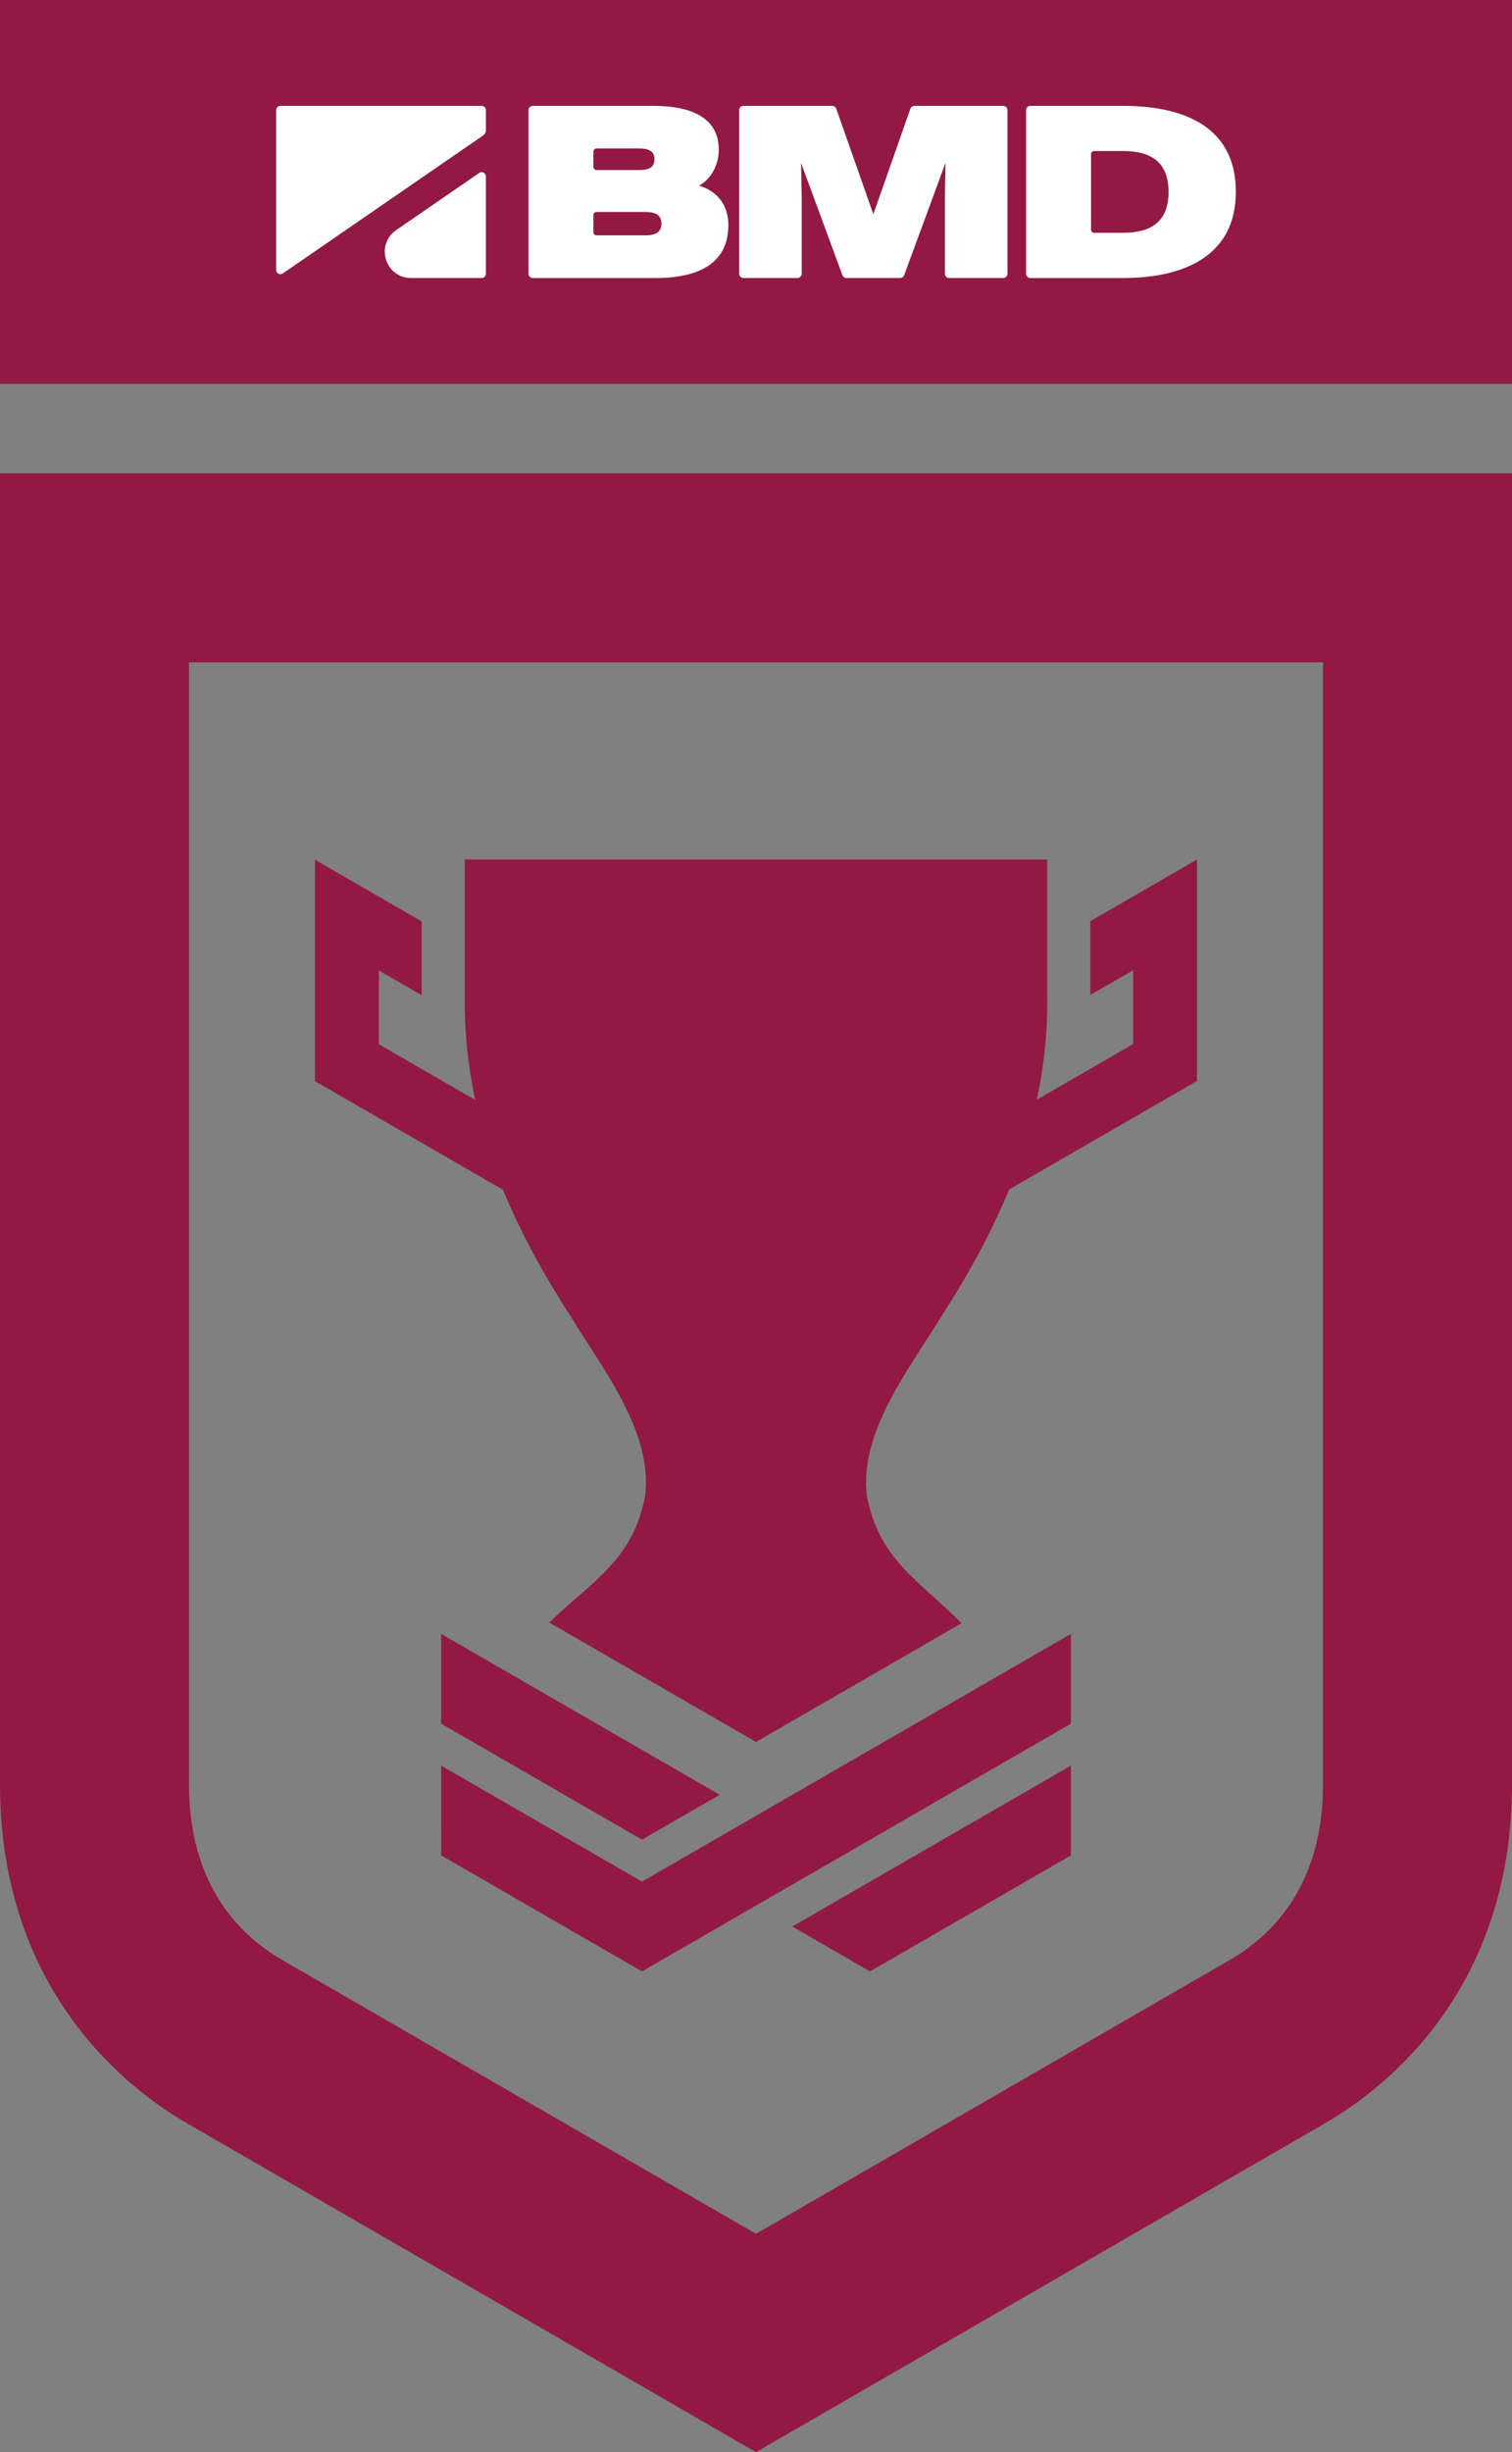
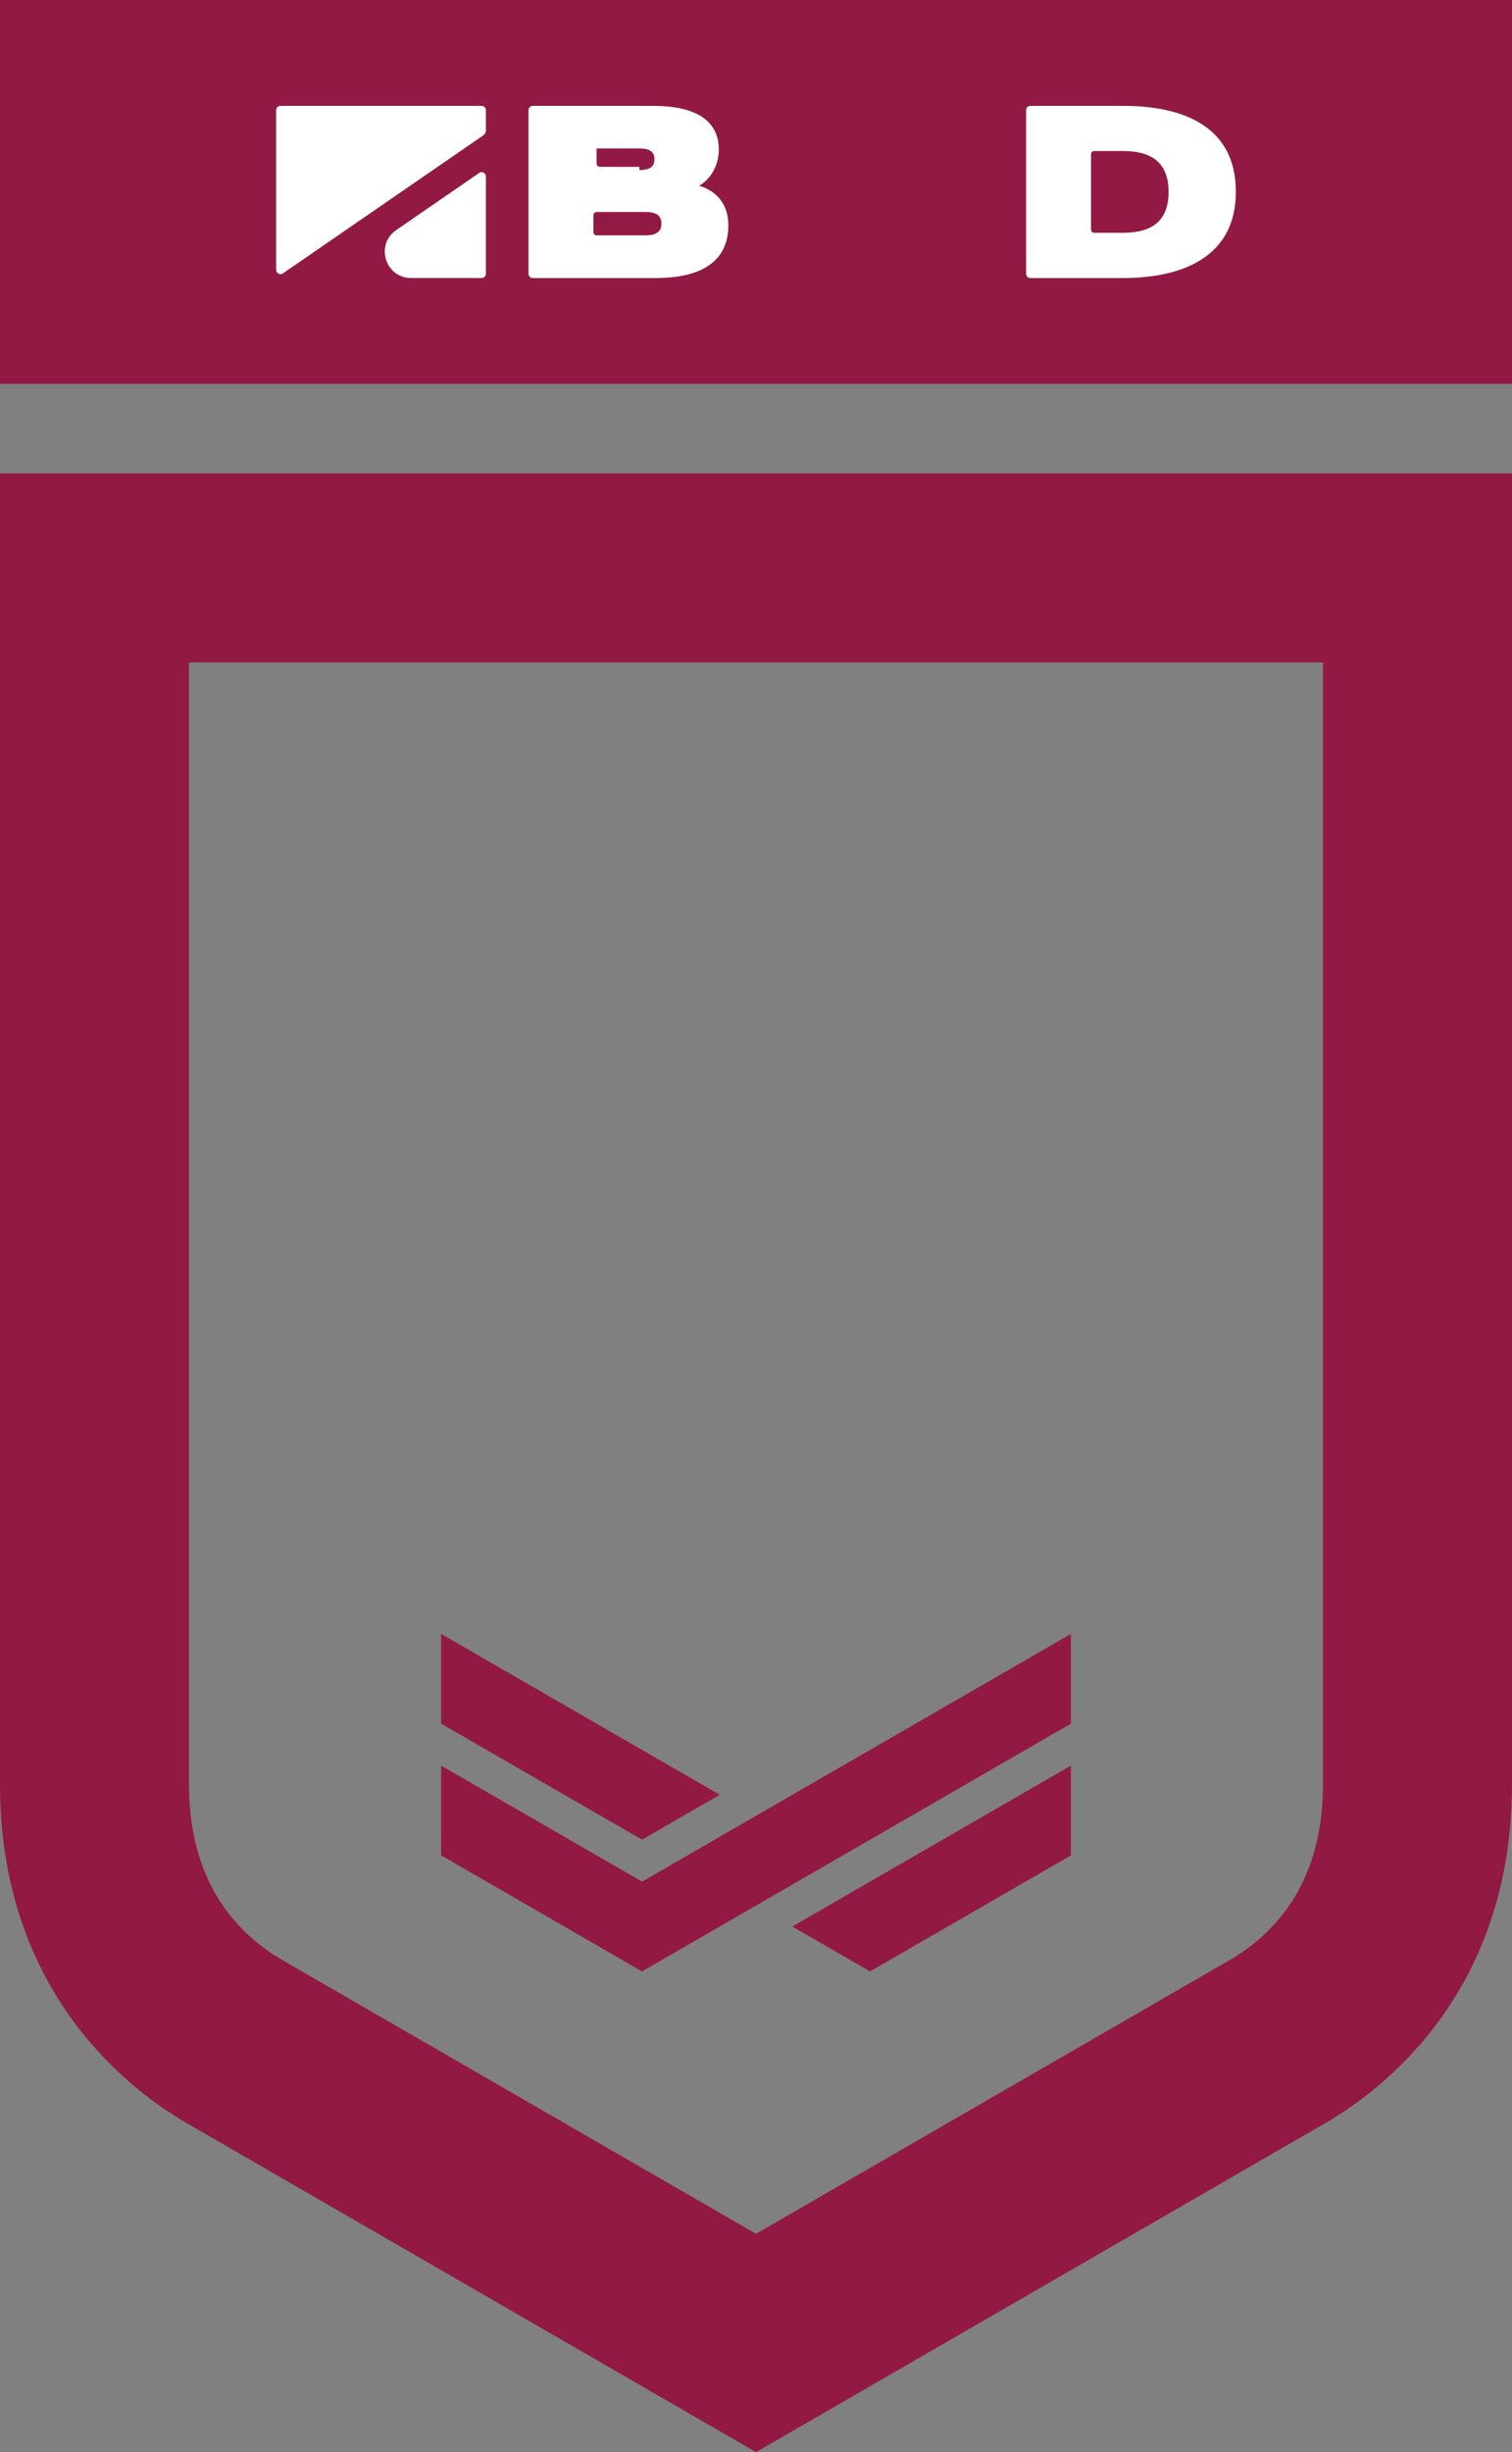
<svg xmlns="http://www.w3.org/2000/svg" version="1.1" id="Artwork" x="0px" y="0px" width="184.252px" height="298.727px" viewBox="0 0 184.252 298.727" enable-background="new 0 0 184.252 298.727" xml:space="preserve">
  <rect x="0" y="0" width="184.252" height="298.727" fill="#808080" stroke="none" />
  <rect x="0" fill="#921943" width="184.252" height="46.767" />
  <g>
    <path fill="#921943" d="M0,57.664v159.709c0,23.628,13.764,36.14,23.03,41.432l69.096,39.922l69.096-39.922   c9.266-5.293,23.03-17.804,23.03-41.432V57.664H0z M161.221,217.373c0,12.323-6.211,18.457-11.52,21.49l-57.575,33.266   l-57.575-33.266c-5.31-3.033-11.521-9.168-11.521-21.49V80.695h138.191V217.373z" />
-     <path fill="#921943" d="M132.868,112.217v8.991l5.214-3.011v8.991l-11.721,6.77c0.859-4.125,1.34-8.425,1.252-13.046   c0,0,0-16.202,0-16.202H56.639v16.202c-0.088,4.633,0.396,8.943,1.259,13.077l-11.729-6.773v-8.991l5.215,3.012v-8.991l-13-7.508   v5.097v3.894v8.991v7.532v1.458l22.905,13.227c2.204,5.346,5.054,10.494,8.411,15.68c3.796,6.221,9.867,13.892,8.918,21.59   c-1.458,7.842-6.455,10.41-11.695,15.448l25.202,14.556l25.048-14.464c-5.089-5.174-10.08-7.727-11.539-15.539   c-0.946-7.703,5.12-15.369,8.92-21.591c3.363-5.198,6.218-10.357,8.423-15.716l22.89-13.219v-1.459v-7.532v-8.991v-3.894v-5.097   L132.868,112.217z" />
    <g>
      <polygon fill="#921943" points="87.707,218.646 53.754,199.043 53.754,209.98 78.235,224.114   " />
      <polygon fill="#921943" points="130.498,215.093 96.55,234.693 106.022,240.162 130.498,226.03   " />
      <polygon fill="#921943" points="130.498,199.05 78.234,229.225 53.754,215.091 53.755,226.025 78.234,240.162 130.498,209.985       " />
    </g>
  </g>
  <g>
    <path fill="#FFFFFF" d="M58.692,12.896h-24.52c-0.285,0-0.519,0.234-0.519,0.519v19.468c0,0.418,0.47,0.664,0.812,0.428   l24.409-16.809c0.21-0.145,0.337-0.384,0.337-0.641v-2.447C59.211,13.129,58.977,12.896,58.692,12.896z" />
    <path fill="#FFFFFF" d="M58.398,21.064l-10.119,6.969c-2.587,1.783-1.326,5.836,1.814,5.836h8.599c0.285,0,0.519-0.234,0.519-0.519   V21.492C59.21,21.074,58.741,20.828,58.398,21.064z" />
-     <path fill="#FFFFFF" d="M78.694,28.669c1.399,0,1.905-0.56,1.905-1.409v-0.029c0-0.869-0.506-1.404-1.905-1.404H72.7   c-0.215,0-0.389,0.174-0.389,0.389v2.063c0,0.215,0.174,0.389,0.389,0.389H78.694z M77.916,20.716c1.357,0,1.834-0.477,1.834-1.297   V19.39c0-0.828-0.477-1.303-1.834-1.303h-5.218c-0.215,0-0.389,0.174-0.389,0.389v1.85c0,0.215,0.174,0.389,0.389,0.389H77.916z    M64.4,13.415c0-0.285,0.234-0.519,0.519-0.519h14.624c6.02,0,8.046,2.33,8.046,5.322v0.029c0,1.923-0.996,3.583-2.374,4.364v0.021   c2.377,0.711,3.539,2.53,3.539,4.792v0.029c0,4.266-3.096,6.419-8.869,6.419H64.919c-0.285,0-0.519-0.234-0.519-0.519V13.415z" />
-     <path fill="#FFFFFF" d="M90.599,12.896h10.817c0.221,0,0.418,0.14,0.49,0.348l4.507,12.813h0.029l4.497-12.813   c0.073-0.208,0.27-0.348,0.49-0.348h10.823c0.285,0,0.519,0.234,0.519,0.519V33.35c0,0.285-0.234,0.519-0.519,0.519h-6.588   c-0.285,0-0.519-0.234-0.519-0.519v-9.414l0.073-4.037h-0.021l-5.016,13.628c-0.075,0.205-0.27,0.34-0.488,0.34h-6.547   c-0.218,0-0.413-0.135-0.488-0.34l-5.023-13.628h-0.021l0.08,4.037v9.414c0,0.285-0.234,0.519-0.519,0.519h-6.58   c-0.285,0-0.519-0.234-0.519-0.519V13.415c0-0.285,0.234-0.519,0.519-0.519H90.599z" />
+     <path fill="#FFFFFF" d="M78.694,28.669c1.399,0,1.905-0.56,1.905-1.409v-0.029c0-0.869-0.506-1.404-1.905-1.404H72.7   c-0.215,0-0.389,0.174-0.389,0.389v2.063c0,0.215,0.174,0.389,0.389,0.389H78.694z M77.916,20.716c1.357,0,1.834-0.477,1.834-1.297   V19.39c0-0.828-0.477-1.303-1.834-1.303h-5.218v1.85c0,0.215,0.174,0.389,0.389,0.389H77.916z    M64.4,13.415c0-0.285,0.234-0.519,0.519-0.519h14.624c6.02,0,8.046,2.33,8.046,5.322v0.029c0,1.923-0.996,3.583-2.374,4.364v0.021   c2.377,0.711,3.539,2.53,3.539,4.792v0.029c0,4.266-3.096,6.419-8.869,6.419H64.919c-0.285,0-0.519-0.234-0.519-0.519V13.415z" />
    <path fill="#FFFFFF" d="M136.879,28.36c3.236,0,5.522-1.238,5.522-4.969v-0.029c0-3.718-2.286-4.964-5.522-4.964h-3.539   c-0.215,0-0.389,0.174-0.389,0.389v9.183c0,0.215,0.174,0.389,0.389,0.389H136.879z M125.041,13.415   c0-0.285,0.234-0.519,0.519-0.519h11.274c7.691,0,13.765,2.712,13.765,10.467v0.029c0,7.616-6.074,10.48-13.765,10.48H125.56   c-0.285,0-0.519-0.234-0.519-0.519V13.415z" />
  </g>
  <g>
</g>
  <g>
</g>
  <g>
</g>
  <g>
</g>
  <g>
</g>
  <g>
</g>
  <g>
</g>
  <g>
</g>
  <g>
</g>
  <g>
</g>
  <g>
</g>
  <g>
</g>
  <g>
</g>
  <g>
</g>
  <g>
</g>
</svg>